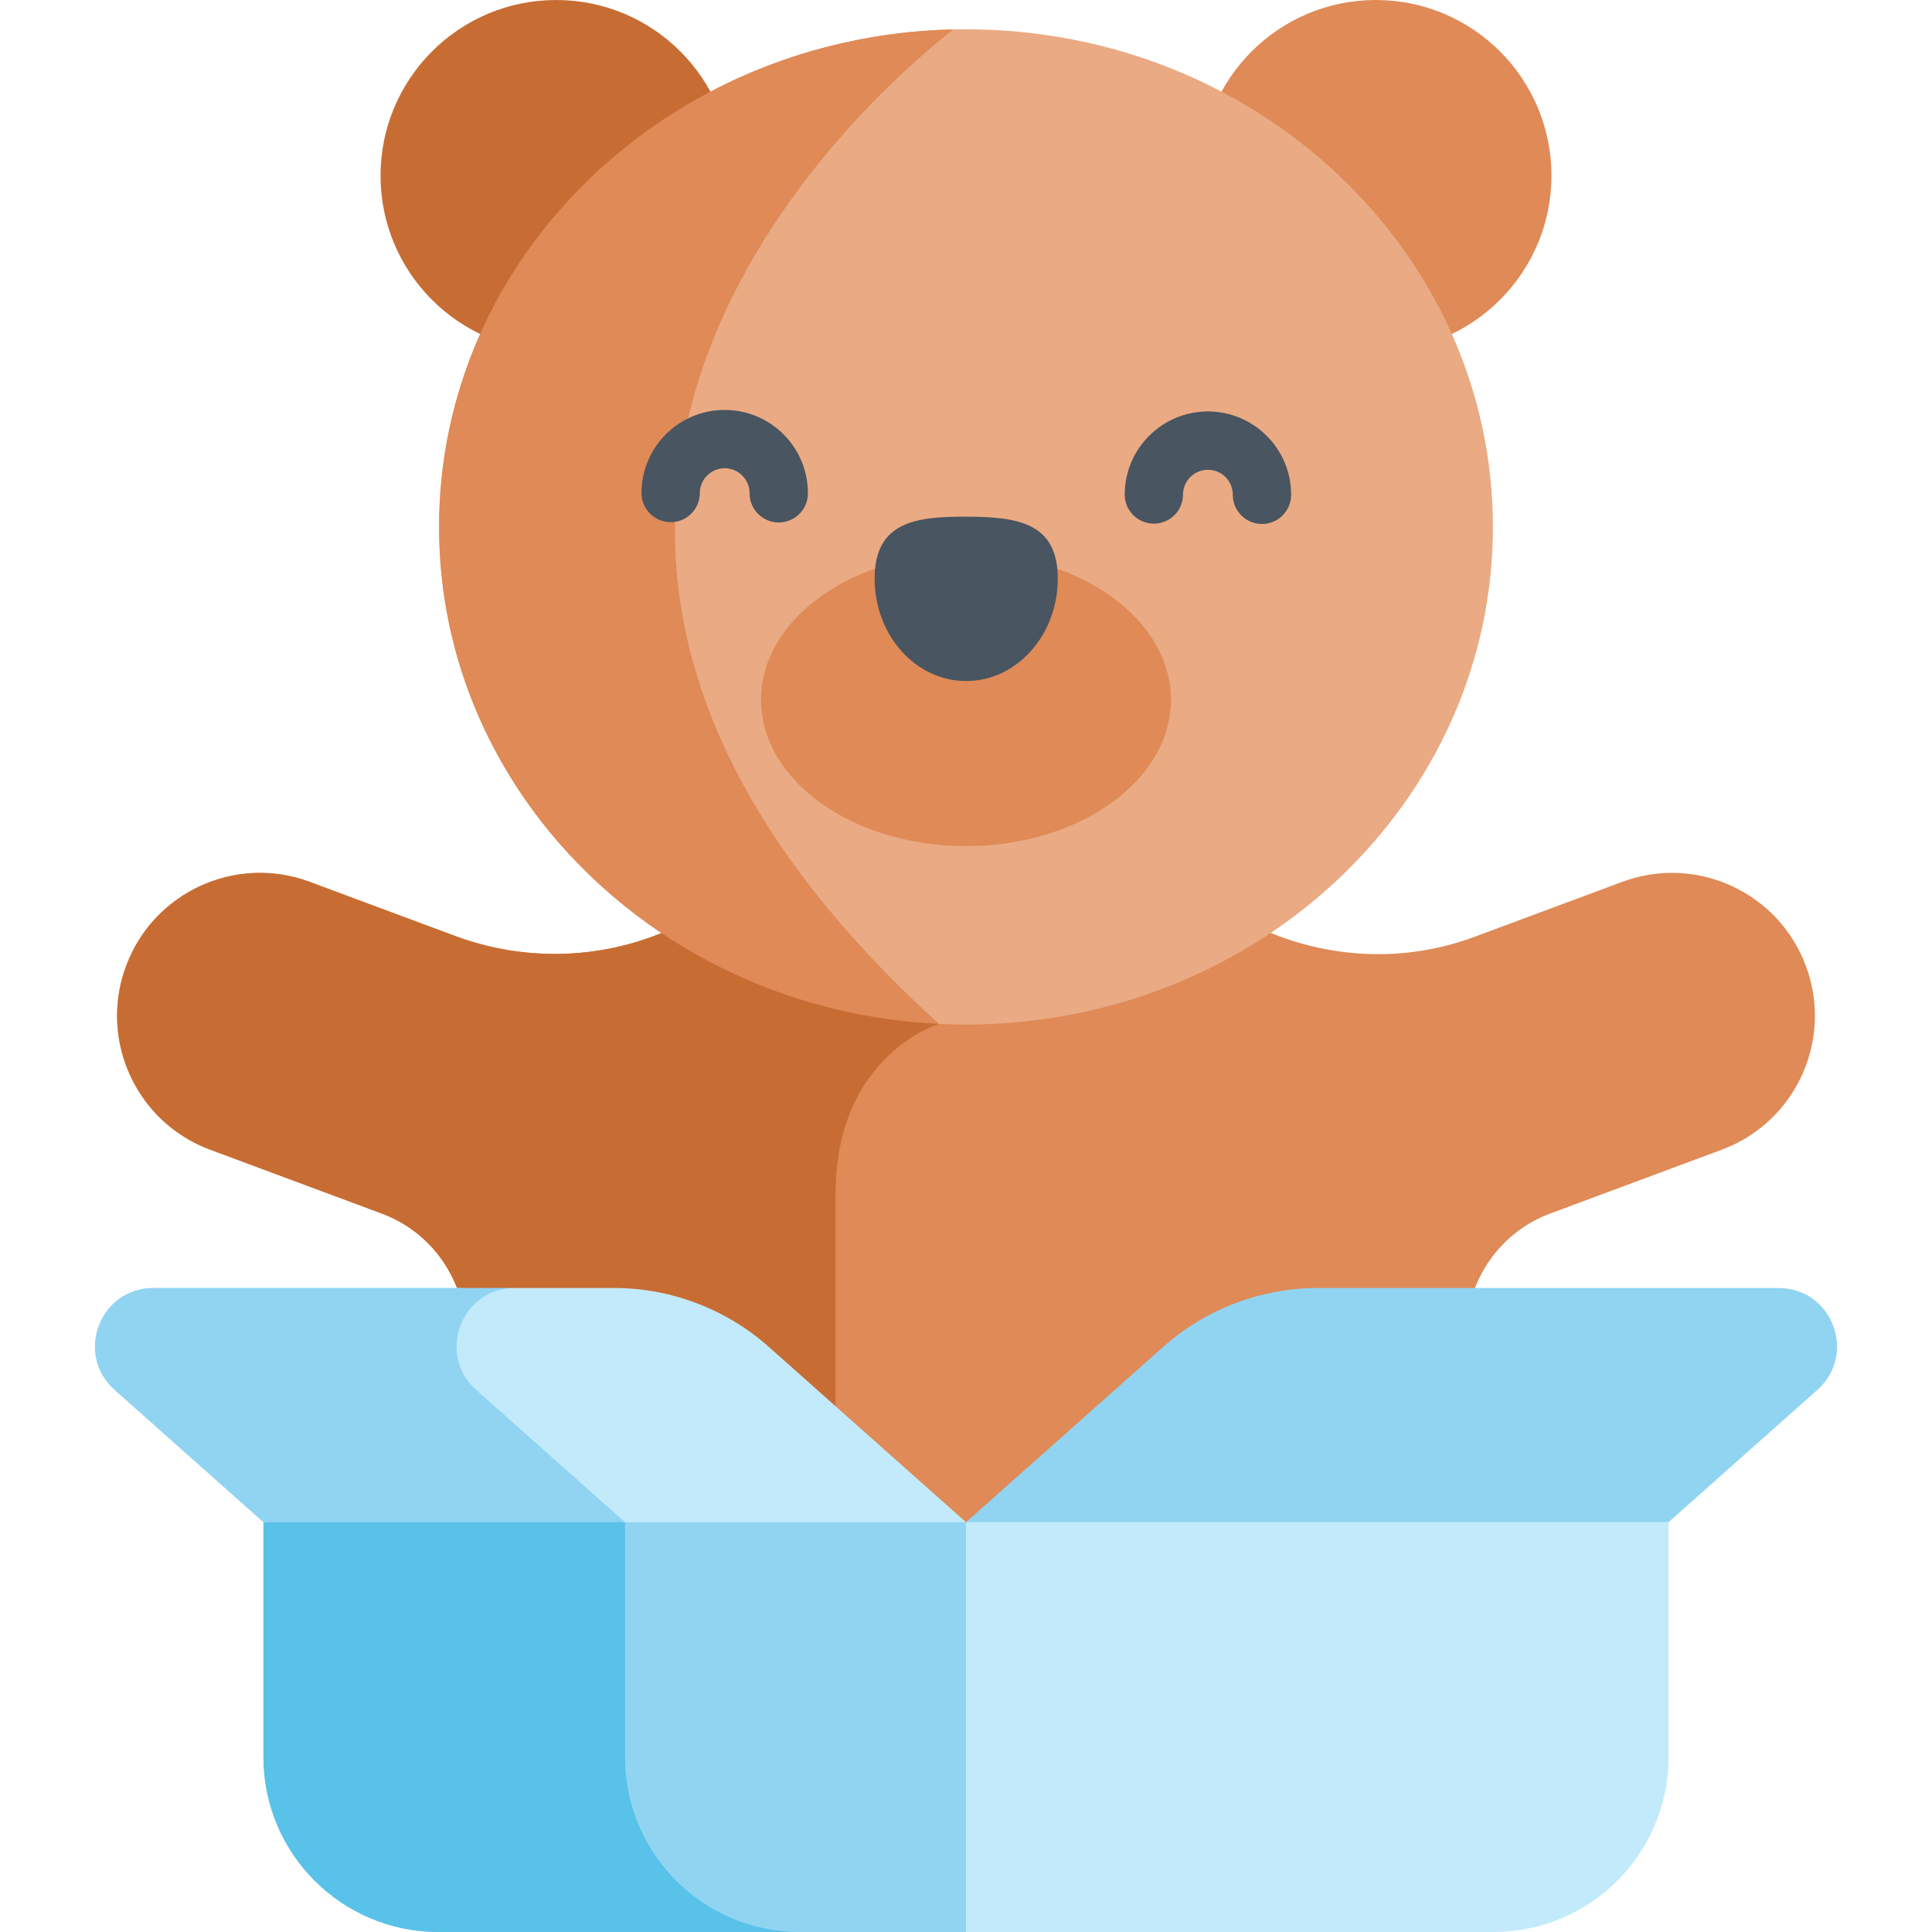
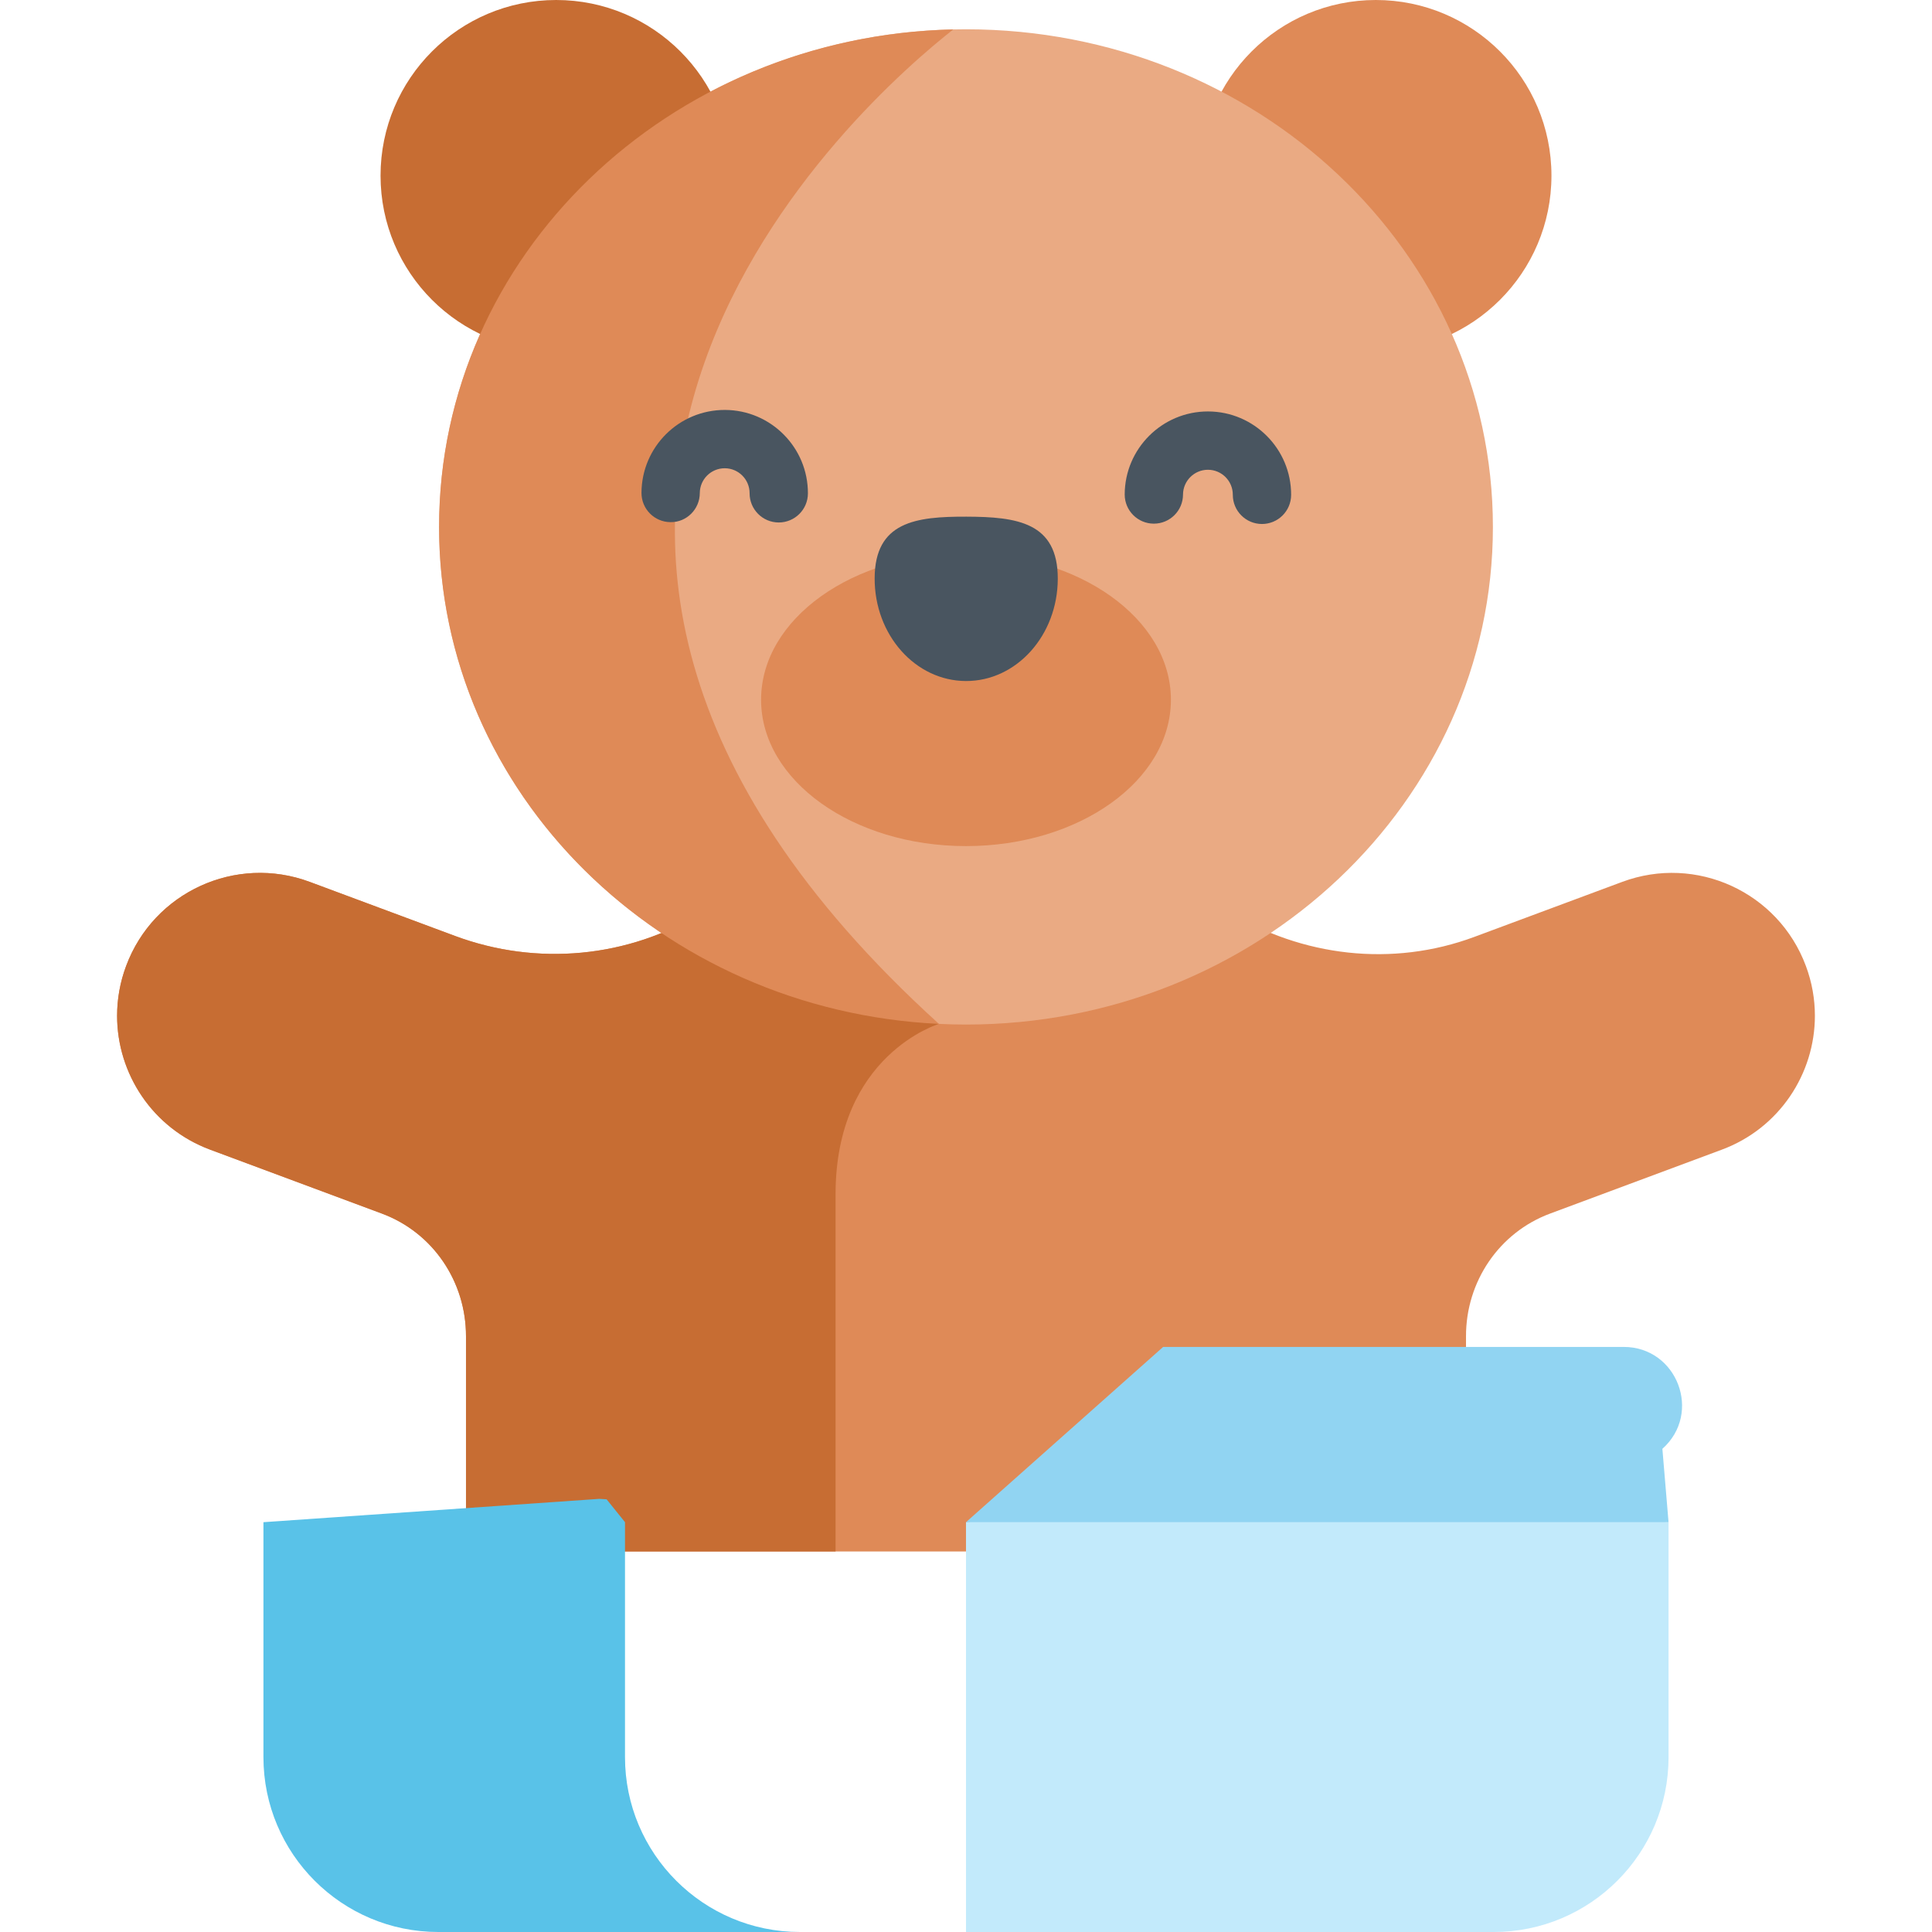
<svg xmlns="http://www.w3.org/2000/svg" id="Capa_1" height="512" viewBox="0 0 512 512" width="512">
  <g>
    <path d="m480.966 269.188c0 15.362-9.417 29.817-24.666 35.484l-45.508 16.938c-13.548 5.038-22.306 18.051-22.286 32.516v57.027h-265.014v-57.027c.02-14.466-8.737-27.478-22.286-32.516l-45.508-16.938c-15.249-5.667-24.666-20.122-24.666-35.484 0-4.389.763-8.85 2.39-13.198 7.284-19.596 29.085-29.58 48.682-22.275l38.482 14.321c21.698 8.067 45.972 5.852 65.651-6.357 10.138-6.295 21.193-11.251 32.918-14.641 11.694-3.369 24.058-5.183 36.844-5.183 24.593 0 48.455 6.708 69.35 19.586 19.668 12.127 43.695 14.908 65.352 6.851l39.193-14.579c19.596-7.305 41.398 2.679 48.682 22.275 1.628 4.35 2.39 8.811 2.39 13.2z" fill="#df8a57" />
    <path d="m248.828 271.342s-27.396 8.181-27.396 45.168v94.644h-97.941v-57.027c.02-14.466-8.737-27.478-22.286-32.516l-45.508-16.938c-15.249-5.667-24.666-20.122-24.666-35.484 0-4.389.763-8.85 2.39-13.198 7.284-19.596 29.085-29.58 48.682-22.275l38.482 14.321c21.698 8.067 45.972 5.852 65.651-6.357 10.138-6.295 21.193-11.251 32.918-14.641z" fill="#c76d33" />
    <circle cx="364.605" cy="46.546" fill="#df8a57" r="46.546" />
    <circle cx="147.393" cy="46.546" fill="#c76d33" r="46.546" />
-     <path d="m262.181 461.34-6.182 50.66h-139.822c-25.603 0-46.364-20.761-46.364-46.364v-62.241l89.008-6.182 1.937.124 95.241 6.058z" fill="#91d4f2" />
    <path d="m211.995 512h-95.818c-25.603 0-46.364-20.761-46.364-46.364v-62.241l89.008-6.182 1.937.124c3.06 3.802 4.873 6.058 4.873 6.058v62.241c0 25.603 20.761 46.364 46.364 46.364z" fill="#59c2e8" />
    <path d="m442.185 403.396v62.241c0 25.603-20.761 46.364-46.364 46.364h-139.822v-108.605l93.093-12.364z" fill="#c2eafb" />
    <path d="m395.636 139.638c0 72.832-62.519 131.879-139.637 131.879-2.411 0-4.801-.062-7.171-.175l-45.107-19.226-28.416-4.853c-35.669-23.883-58.944-63.189-58.944-107.626 0-18.133 3.874-35.401 10.88-51.124l44.21-30.353 16.825-33.866v-.01c19.134-10.044 41.038-15.959 64.354-16.484 1.123-.031 2.246-.041 3.369-.041 77.119 0 139.637 59.047 139.637 131.879z" fill="#eaaa83" />
    <path d="m248.828 271.342c-73.791-3.524-132.466-61.149-132.466-131.704 0-71.771 60.706-130.148 136.268-131.838-23.161 18.164-151.465 129.612-3.802 263.542z" fill="#df8a57" />
    <ellipse cx="255.999" cy="185.438" fill="#df8a57" rx="54.303" ry="38.788" />
-     <path d="m442.181 403.394h-186.182l52.252-46.446c11.316-10.059 25.93-15.615 41.07-15.615h122.03c14.211 0 20.889 17.564 10.267 27.005z" fill="#91d4f2" />
-     <path d="m255.999 403.396h-90.368l-57.584-7.686-38.234 7.686-39.43-35.061c-10.622-9.438-3.946-27.004 10.262-27.004h80.467l6.676.227 8.675-.227h26.211c15.146 0 29.755 5.564 41.078 15.619z" fill="#c2eafb" />
-     <path d="m165.631 403.396h-95.818l-39.43-35.061c-10.622-9.438-3.946-27.004 10.262-27.004h95.818c-14.208 0-20.884 17.567-10.262 27.004z" fill="#91d4f2" />
+     <path d="m442.181 403.394h-186.182l52.252-46.446h122.03c14.211 0 20.889 17.564 10.267 27.005z" fill="#91d4f2" />
    <g>
      <path d="m280.323 153.403c.047-14.997-10.813-16.44-24.214-16.482s-24.27 1.333-24.317 16.33c-.047 14.996 10.779 27.187 24.181 27.229 13.4.043 24.303-12.08 24.35-27.077z" fill="#495560" />
      <g>
        <path d="m206.379 138.462c-.009 0-.016 0-.025 0-4.268-.014-7.716-3.484-7.703-7.751.012-3.638-2.939-6.608-6.577-6.619-.007 0-.014 0-.021 0-3.629 0-6.587 2.946-6.598 6.577-.013 4.268-3.491 7.767-7.751 7.703-4.268-.013-7.716-3.484-7.703-7.751.038-12.159 9.918-22.012 22.122-21.984 12.159.038 22.021 9.961 21.984 22.122-.014 4.259-3.472 7.703-7.728 7.703z" fill="#495560" />
      </g>
      <g>
        <path d="m334.435 138.863c-.009 0-.017 0-.025 0-4.268-.014-7.716-3.484-7.703-7.752.012-3.638-2.939-6.607-6.577-6.618-.007 0-.014 0-.021 0-3.629 0-6.587 2.947-6.598 6.578-.013 4.259-3.471 7.703-7.726 7.703-.009 0-.017 0-.025 0-4.268-.014-7.716-3.484-7.703-7.752.038-12.136 9.926-21.984 22.052-21.984h.07c12.16.039 22.022 9.962 21.984 22.122-.016 4.259-3.473 7.702-7.728 7.703z" fill="#495560" />
      </g>
    </g>
  </g>
</svg>